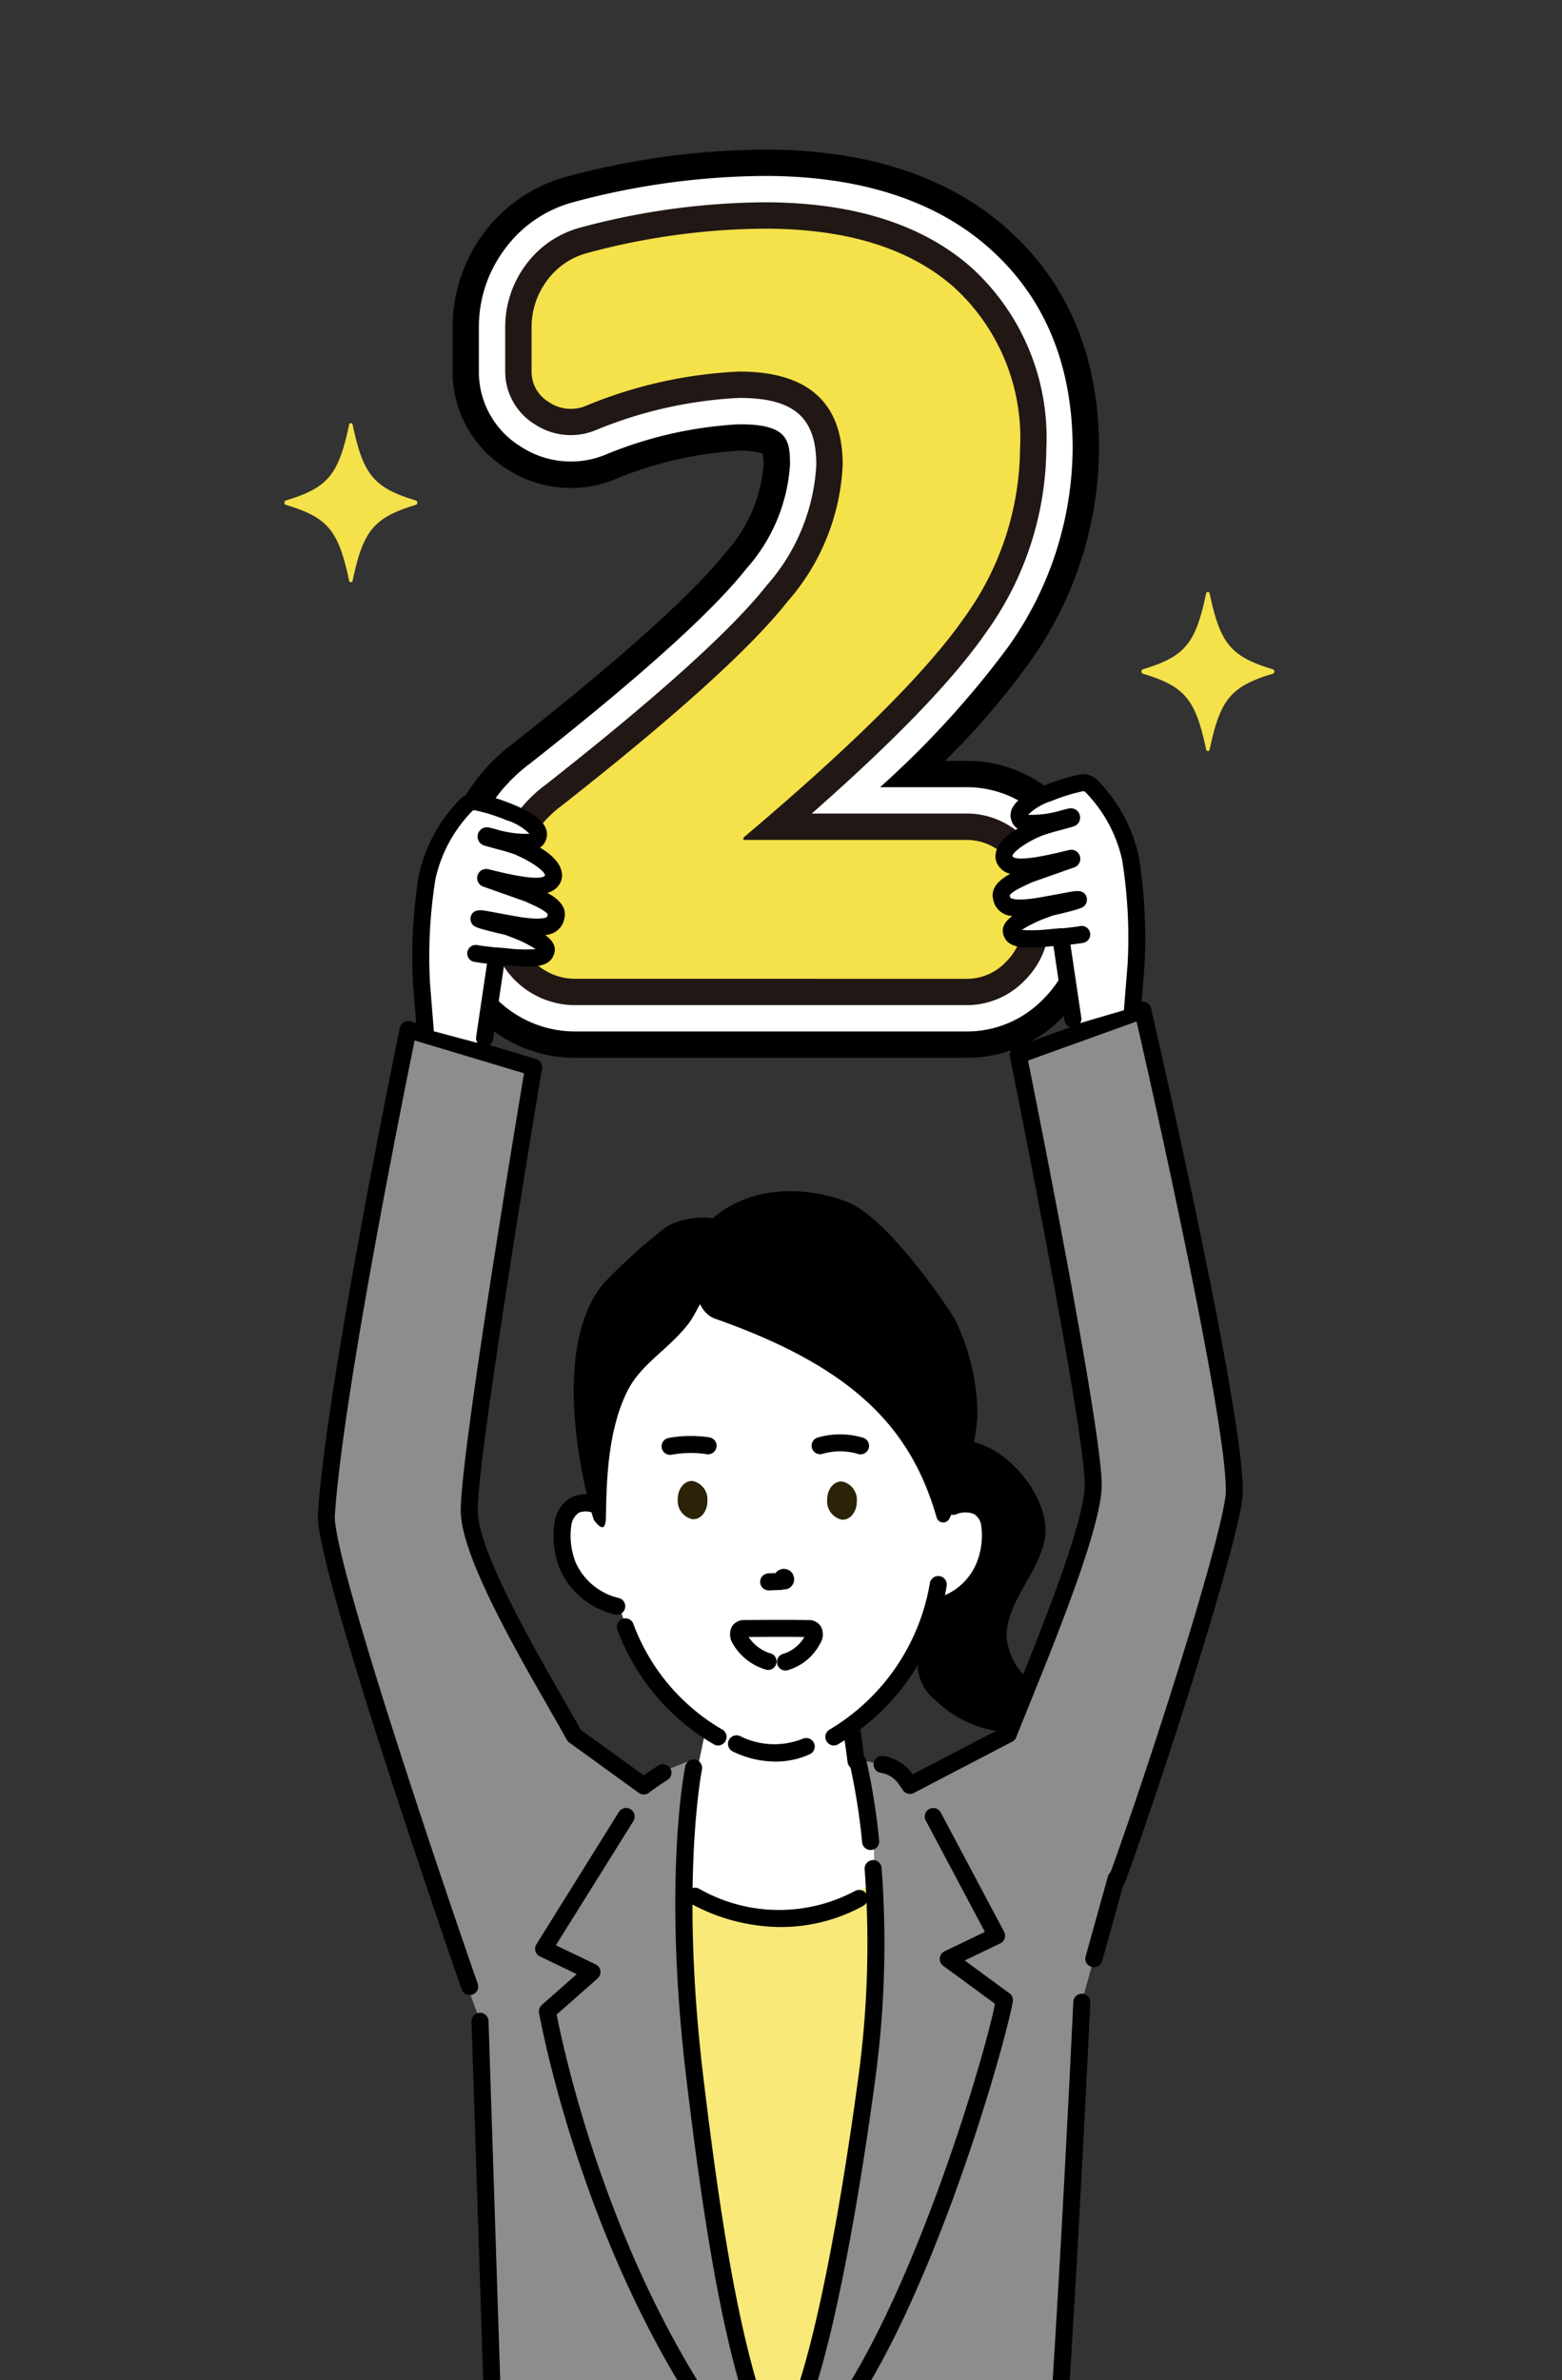
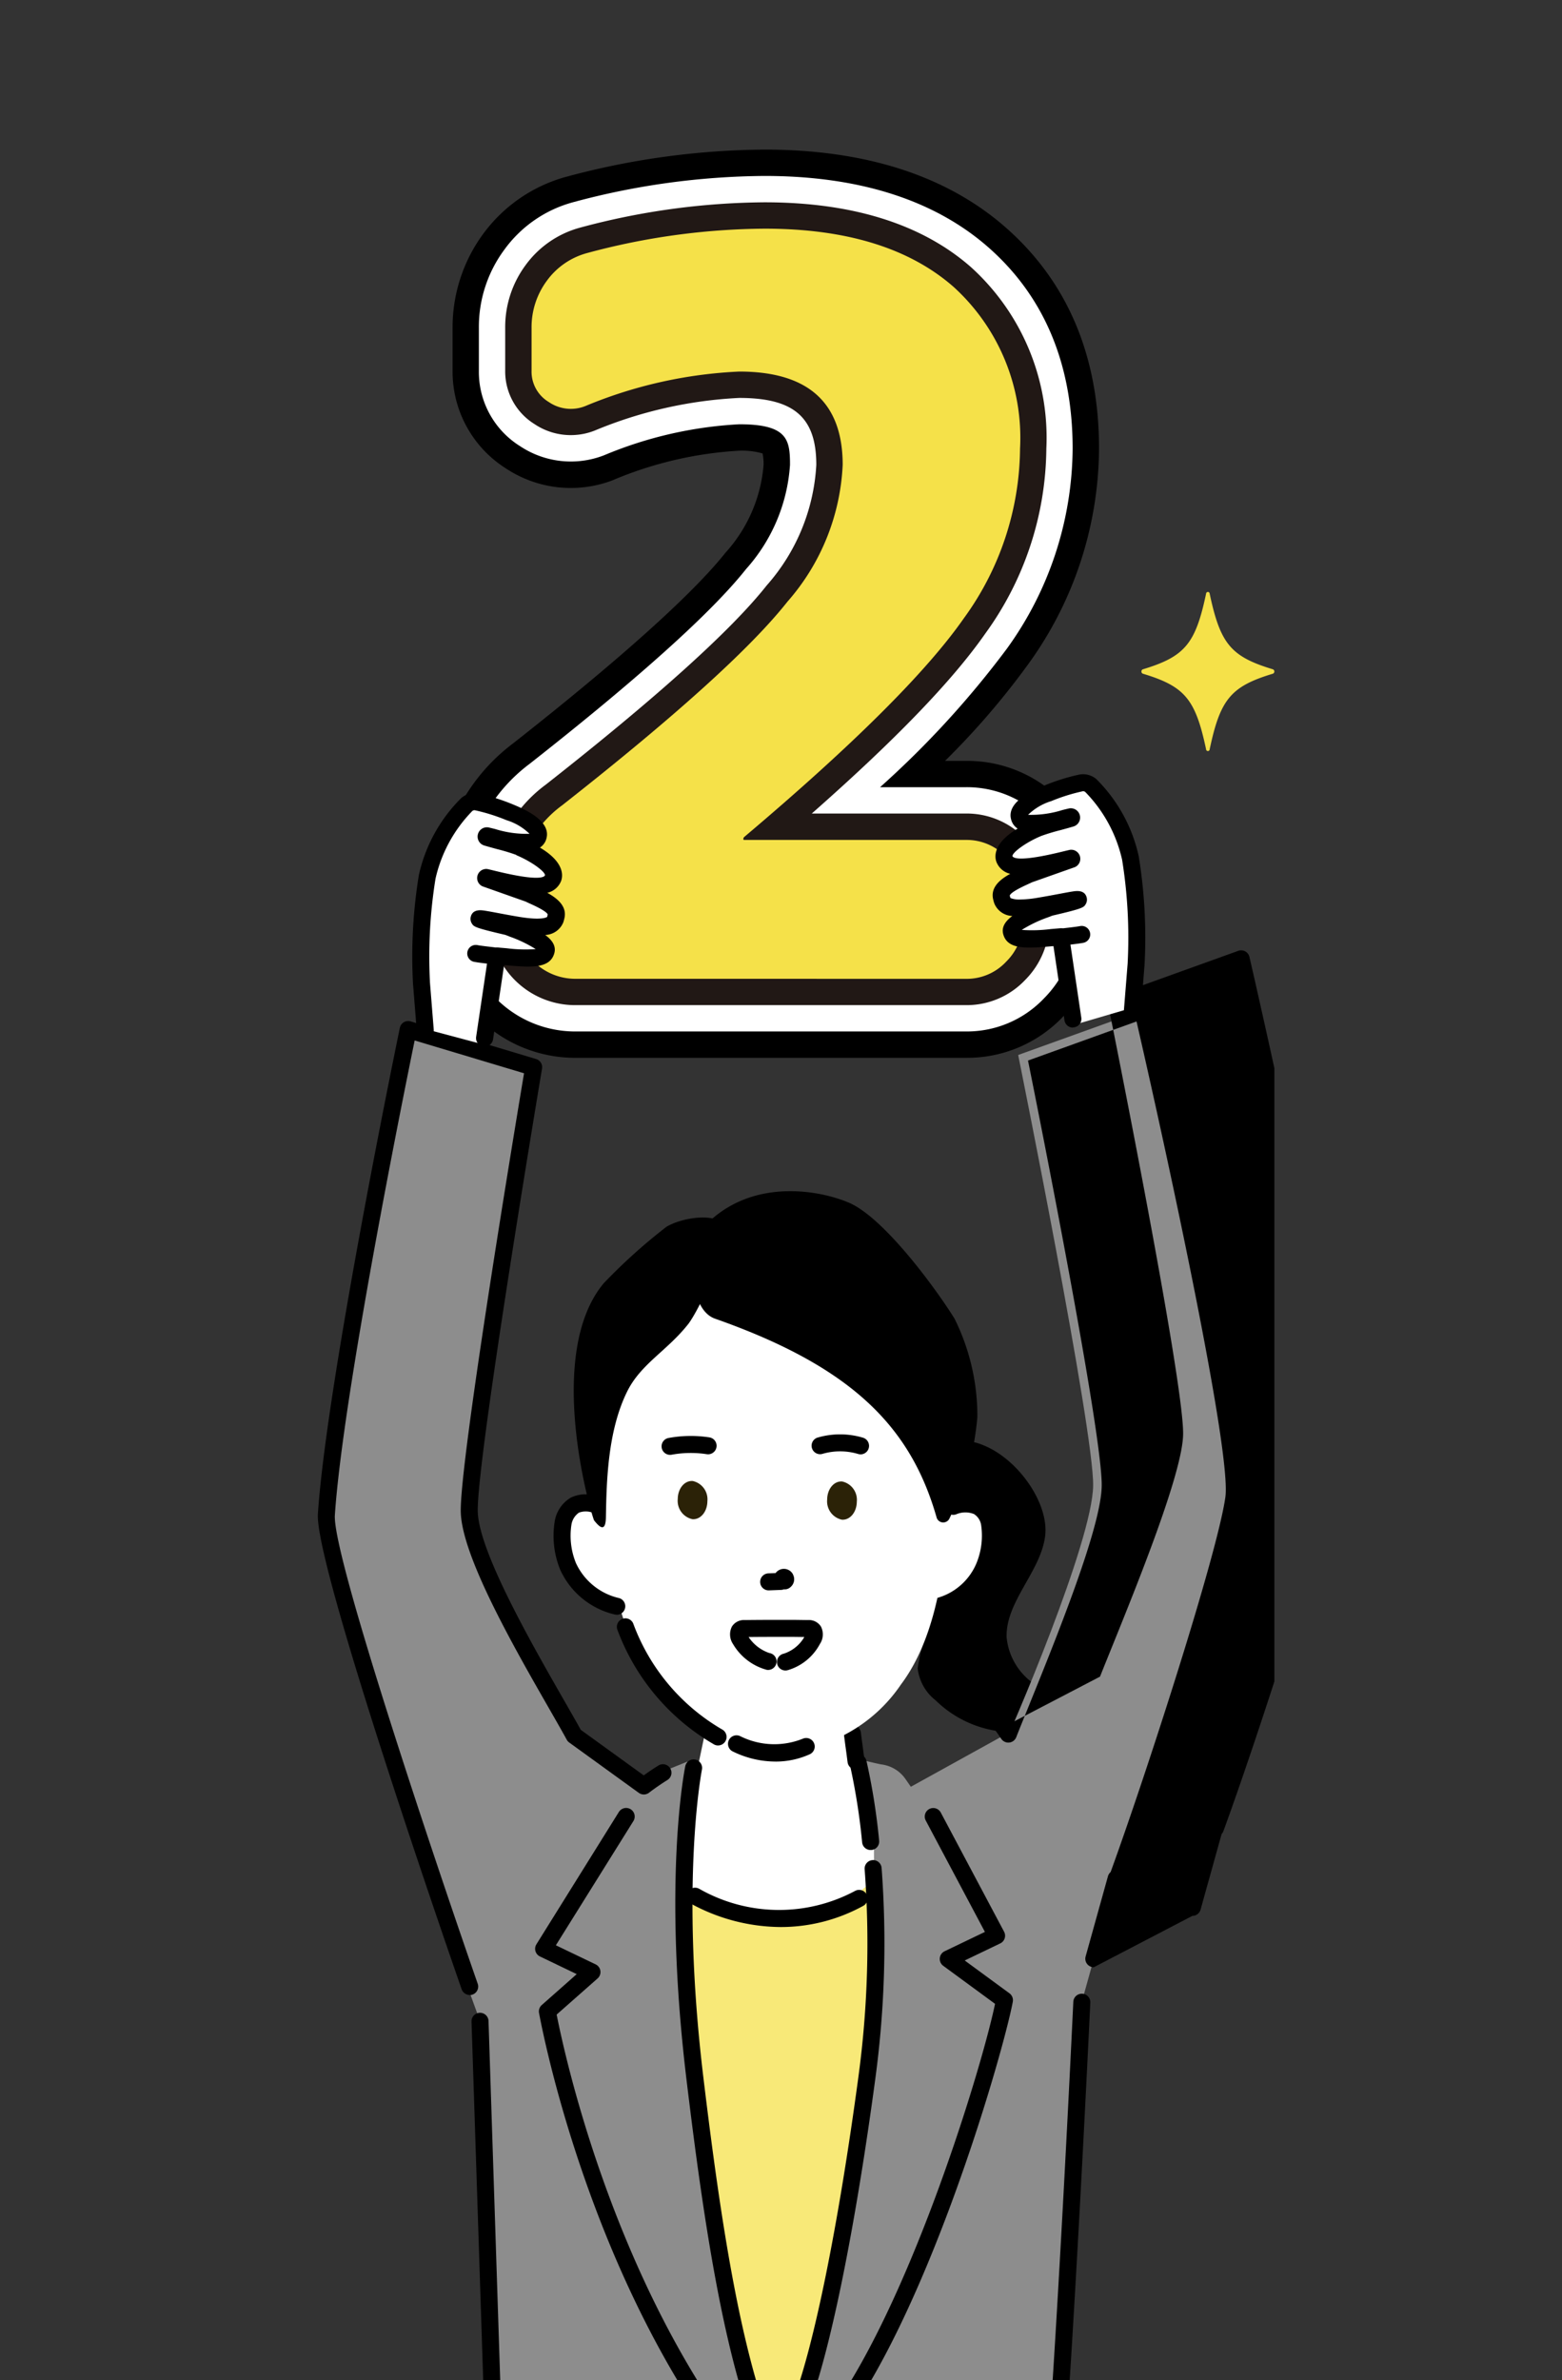
<svg xmlns="http://www.w3.org/2000/svg" width="86" height="131" viewBox="0 0 86 131">
  <rect x="0" y="0" width="86" height="131" fill="#333333" stroke="none" />
  <defs>
    <clipPath id="a">
      <rect width="86" height="131" transform="translate(2225 3204)" fill="#fff" stroke="#707070" stroke-width="1" />
    </clipPath>
    <clipPath id="b">
      <rect width="54.506" height="131.634" fill="none" />
    </clipPath>
  </defs>
  <g transform="translate(-2225 -3204)" clip-path="url(#a)">
    <g transform="translate(2240.658 3212.234)">
      <g clip-path="url(#b)">
        <path d="M173.948,352.395c-.228,1.962-2.185,3.625-2.123,5.595a3.513,3.513,0,0,0,2.37,2.99,1.231,1.231,0,0,1,.57.325c.176.241.03.556-.167.785a3.907,3.907,0,0,1-3.449,1.031,6.126,6.126,0,0,1-3.23-1.659,2.61,2.61,0,0,1-.991-1.767,8.416,8.416,0,0,1,.307-1.353,5.422,5.422,0,0,0-.552-2.622,11.4,11.4,0,0,1-.491-5.606,3.373,3.373,0,0,1,1.676-2.691,3.471,3.471,0,0,1,2.745.024c1.907.807,3.539,3.2,3.335,4.947" transform="translate(-132.061 -276.107)" />
        <path d="M109.773,428.569l-3.611-3.279-.314-1.866-7.98.236-.384,1.832-3,2.4-.621,3.771v34.066h17.8V431.659Z" transform="translate(-74.657 -336.77)" fill="#fff" />
        <path d="M94.636,495.126c.581.057,1.163.107,1.745.147.423-.042.846-.08,1.27-.112,3.38-.256,6.771-.166,10.157-.193.314-1.419.633-2.837.872-4.271.484-4.733.168-9.544.474-14.288.3-4.615.3-9.281.769-13.886-.777-.016-1.554-.024-2.331-.011a7.21,7.21,0,0,1-5.458,2.683c-1.9,0-3.919-.255-5.138-1.464-.979-.013-1.584-.594-2.548-.775a5.592,5.592,0,0,1-.212,2.525c-.086.239-.16.476-.222.717-.051,1.275.05,2.551.01,3.83q-.084,2.754-.148,5.507c0,.121-.006.242-.009.363v19.091q.384.07.769.137" transform="translate(-74.657 -367.854)" fill="#f8e978" />
        <path d="M144.533,467.359c.844-9.2,1.808-29.378,1.808-29.378l3.019-10.836-5.838-4.646-8.659,4.786s.778,23.567-5.121,35.047a13.469,13.469,0,0,0-.948,4.969c4.2-.114,12.557.114,15.739.057" transform="translate(-102.436 -336.035)" fill="#8d8d8d" />
        <path d="M113.376,469.622a10.435,10.435,0,0,1-4.935-1.283.468.468,0,0,1,.443-.826,8.877,8.877,0,0,0,8.586.122.468.468,0,1,1,.45.822,9.418,9.418,0,0,1-4.544,1.165" transform="translate(-86.052 -371.792)" />
        <path d="M155.645,433.194c.24.047.8.194,1.052.231a1.9,1.9,0,0,1,1.286.793l3.16,4.557-4.717.108Z" transform="translate(-123.792 -344.54)" fill="#8d8d8d" />
        <path d="M90.52,433.526l-.793,7.21s-4.187-2.447-3.793-2.708c.3-.2.868-1.643,1.626-2.664a8.951,8.951,0,0,1,2.061-1.473Z" transform="translate(-68.327 -344.804)" fill="#8d8d8d" />
        <path d="M59.182,469.57a17.713,17.713,0,0,0-.735-3.073c-4.027-7.836-6.115-29.265-5.585-35.331-.35-2.668-1.7-2.393-1.7-2.393l-4.643-3.357-7.7,8.146,2.83,7.807,1,28.421Z" transform="translate(-30.875 -338.355)" fill="#8d8d8d" />
        <path d="M79.555,483.225a.468.468,0,0,1-.36-.168c-8.405-10.05-11.228-24.179-11.522-25.757a.468.468,0,0,1,.151-.437l1.924-1.7-2.024-.972a.468.468,0,0,1-.195-.67l4.539-7.282a.468.468,0,0,1,.8.5L68.6,453.575l2.19,1.052a.468.468,0,0,1,.107.773l-2.254,1.989c.483,2.456,3.364,15.615,11.27,25.067a.468.468,0,0,1-.359.769" transform="translate(-53.653 -354.741)" />
        <path d="M139.628,481.784a.468.468,0,0,1-.329-.8c4.953-4.9,9.667-20.158,10.509-24.185l-2.853-2.093a.469.469,0,0,1,.074-.8l2.221-1.066-3.257-6.129a.468.468,0,0,1,.827-.44l3.486,6.56a.468.468,0,0,1-.211.642l-1.957.94,2.464,1.807a.468.468,0,0,1,.183.464c-.553,2.964-5.319,19.514-10.828,24.966a.467.467,0,0,1-.329.136" transform="translate(-110.681 -354.742)" />
        <path d="M137,490.49a.469.469,0,0,1-.437-.637c1.176-3.048,2.534-9.758,3.634-17.949a54.728,54.728,0,0,0,.336-11.374.468.468,0,1,1,.934-.07,55.653,55.653,0,0,1-.342,11.569c-1.109,8.26-2.488,15.049-3.688,18.161a.469.469,0,0,1-.437.3" transform="translate(-108.586 -365.881)" />
        <path d="M153.222,436.834a.469.469,0,0,1-.465-.42,35.21,35.21,0,0,0-.673-4.27.468.468,0,1,1,.909-.226,35.3,35.3,0,0,1,.7,4.4.468.468,0,0,1-.417.515l-.05,0" transform="translate(-120.948 -343.243)" />
        <path d="M110.618,471.713a.469.469,0,0,1-.423-.267c-2.228-4.665-3.439-12.793-4.414-20.881-1.314-10.889-.118-16.98-.066-17.234a.468.468,0,0,1,.918.186c-.012.061-1.215,6.214.078,16.936.966,8.009,2.16,16.047,4.33,20.59a.468.468,0,0,1-.221.624.463.463,0,0,1-.2.046" transform="translate(-83.644 -344.351)" />
        <path d="M151.195,426.164a.468.468,0,0,1-.464-.41c-.034-.266-.066-.51-.1-.754s-.066-.494-.1-.763a.468.468,0,1,1,.93-.117c.034.267.066.511.1.756s.065.492.1.761a.468.468,0,0,1-.406.523.488.488,0,0,1-.059,0" transform="translate(-119.723 -336.998)" />
        <path d="M176.49,365.519a1.141,1.141,0,0,0-1.3-.86,2.083,2.083,0,0,0-1.236,1.194,9.165,9.165,0,0,0-.6,1.919s-.389,2.647,1,2.369c1.734-.346,2.059-2.975,2.059-2.975a3.367,3.367,0,0,0,.08-1.648" transform="translate(-137.833 -290.012)" fill="#fff" />
        <path d="M171.9,368.54h-.048a.479.479,0,0,1-.481-.319.468.468,0,0,1,.536-.743,1.023,1.023,0,0,1,.2.11,3.307,3.307,0,0,0,2.2-1.928,4,4,0,0,0,.251-2.111.872.872,0,0,0-.391-.588,1.278,1.278,0,0,0-.989.019.468.468,0,1,1-.3-.887,2.146,2.146,0,0,1,1.737.044,1.765,1.765,0,0,1,.854,1.18,4.932,4.932,0,0,1-.295,2.707c-.412.98-1.66,2.518-3.265,2.518m-.334-.188h0Z" transform="translate(-136.2 -287.862)" />
        <path d="M75.395,365.519a1.141,1.141,0,0,1,1.3-.86,2.083,2.083,0,0,1,1.236,1.194,9.176,9.176,0,0,1,.6,1.919s.389,2.647-1,2.369c-1.734-.346-2.059-2.975-2.059-2.975a3.367,3.367,0,0,1-.08-1.648" transform="translate(-59.905 -290.012)" fill="#fff" />
        <path d="M94.3,327.94a8.48,8.48,0,0,0,6.96-3.733c2.227-2.961,2.591-7.713,2.591-11.061s-2.293-7.4-3.778-10.23c-1.116-2.128-13.077-2.488-14.259,2.226-1.485,5.922-1.492,8.866-.47,13.194,1.111,4.7,2.73,7.089,4.834,8.119A21.071,21.071,0,0,0,94.3,327.94" transform="translate(-67.311 -239.73)" fill="#fff" />
        <path d="M105.823,359.06a1.032,1.032,0,0,0,.807,1.11c.45.033.82-.411.825-.991a1.032,1.032,0,0,0-.807-1.11c-.45-.033-.82.411-.825.991" transform="translate(-84.166 -284.788)" fill="#2b2207" />
        <path d="M146.021,359.192a1.033,1.033,0,0,0,.807,1.11c.45.033.82-.411.825-.992a1.032,1.032,0,0,0-.807-1.11c-.45-.033-.82.411-.825.991" transform="translate(-116.137 -284.893)" fill="#2b2207" />
        <path d="M101.958,347a.468.468,0,0,1-.084-.929,6.755,6.755,0,0,1,2.244-.033.468.468,0,1,1-.141.926,5.858,5.858,0,0,0-1.261-.055,5.782,5.782,0,0,0-.672.083.467.467,0,0,1-.085.008" transform="translate(-80.72 -275.159)" />
        <path d="M144.617,346.625a.466.466,0,0,1-.134-.02,3.485,3.485,0,0,0-1.946-.012.468.468,0,1,1-.253-.9,4.413,4.413,0,0,1,2.466.016.469.469,0,0,1-.133.918" transform="translate(-112.894 -274.812)" />
        <path d="M121.895,427.9a5.341,5.341,0,0,1-2.387-.574.469.469,0,0,1,.454-.82,4.2,4.2,0,0,0,3.445.134.469.469,0,0,1,.389.853,4.551,4.551,0,0,1-1.9.408" transform="translate(-94.858 -339.178)" />
-         <path d="M145.991,392.885a.469.469,0,0,1-.22-.882,11.644,11.644,0,0,0,5.512-8.072.469.469,0,0,1,.924.157,12.449,12.449,0,0,1-6,8.743.466.466,0,0,1-.219.055" transform="translate(-115.741 -305.048)" />
        <path d="M94.988,401.922a.466.466,0,0,1-.219-.055,12.2,12.2,0,0,1-5.33-6.328.469.469,0,0,1,.874-.337,11.236,11.236,0,0,0,4.895,5.837.469.469,0,0,1-.22.882" transform="translate(-71.11 -314.085)" />
        <path d="M111.262,287.143c7.56,2.657,10.785,5.968,12.205,10.962a.38.38,0,0,0,.7.04,16.1,16.1,0,0,0,1.538-5.581,12.03,12.03,0,0,0-1.256-5.421c-1.081-1.739-3.907-5.565-5.809-6.381-1.574-.675-5.044-1.32-7.57.913-1.276,1.128-1.423,4.9.194,5.469" transform="translate(-87.552 -222.797)" />
        <path d="M84.126,293.1c-1.154,1.452-2.594,2.171-3.344,3.692-1.06,2.152-1.133,4.871-1.167,6.914-.016.932-.419.463-.654.169-.251-.637-2.685-9.2.537-13.051a30.722,30.722,0,0,1,3.454-3.107c.908-.535,2.641-.729,3.048-.178.613.83-1.23,4.753-1.873,5.561" transform="translate(-61.913 -228.431)" />
        <path d="M75.869,368.264a.481.481,0,0,1-.066,0,4.4,4.4,0,0,1-3.052-2.474,4.931,4.931,0,0,1-.295-2.707,1.868,1.868,0,0,1,.875-1.26,1.906,1.906,0,0,1,1.561-.038.468.468,0,0,1-.3.887,1.085,1.085,0,0,0-.812-.024,1,1,0,0,0-.412.668,3.991,3.991,0,0,0,.251,2.111,3.469,3.469,0,0,0,2.319,1.91.469.469,0,0,1-.065.932" transform="translate(-57.565 -287.625)" />
        <path d="M128.512,383.758a.468.468,0,0,1-.018-.937l.656-.025a.468.468,0,1,1,.036.936l-.656.025h-.018" transform="translate(-101.84 -304.457)" />
        <path d="M132.8,382.759a.565.565,0,1,1,.442-.847l.013.031a.562.562,0,0,1-.133.688.467.467,0,0,1-.322.129" transform="translate(-105.252 -303.515)" />
        <path d="M122.966,398.206a.468.468,0,0,1-.1-.926,2.031,2.031,0,0,0,1.134-.917l-.594-.008h-.668c-.568,0-1.106,0-1.806.008a2.237,2.237,0,0,0,1.14.88.468.468,0,0,1-.136.927,3.094,3.094,0,0,1-1.862-1.421.949.949,0,0,1-.06-.962.78.78,0,0,1,.712-.358c.8-.011,1.39-.01,2.011-.011h.673l.793.011a.78.78,0,0,1,.712.358.95.95,0,0,1-.059.962,2.934,2.934,0,0,1-1.791,1.445.468.468,0,0,1-.1.011" transform="translate(-95.374 -314.495)" />
        <path d="M237.806,123.5c-2.313.7-2.9,1.4-3.483,4.158a.1.1,0,0,1-.2,0c-.586-2.762-1.169-3.459-3.483-4.158a.131.131,0,0,1,0-.239c2.313-.7,2.9-1.4,3.483-4.158a.1.1,0,0,1,.2,0c.586,2.762,1.169,3.458,3.483,4.158a.131.131,0,0,1,0,.239" transform="translate(-183.378 -94.655)" fill="#f5e149" />
-         <path d="M7.243,78.087c-2.313.7-2.9,1.4-3.483,4.158a.1.1,0,0,1-.2,0c-.586-2.762-1.169-3.459-3.483-4.158a.131.131,0,0,1,0-.239c2.313-.7,2.9-1.4,3.483-4.158a.1.1,0,0,1,.2,0c.586,2.762,1.169,3.458,3.483,4.158a.131.131,0,0,1,0,.239" transform="translate(0 -58.535)" fill="#f5e149" />
        <path d="M197.851,279.3c2.022-5.514,5.975-17.78,6.431-20.969s-5.016-26.876-5.016-26.876l-6.855,2.467s4.176,20.65,4.128,23.711-4.377,13.208-5.281,15.1c-1.243,2.6,6.592,6.565,6.592,6.565" transform="translate(-152.011 -184.09)" fill="#8d8d8d" />
        <path d="M19.372,289.723c-2.022-5.514-7.96-22.387-8.123-26.382-.287-7.014,4.5-26.69,4.5-26.69l6.908,2.072s-3.593,21.381-3.546,24.442,5.2,11.079,6.108,12.974c1.243,2.605-5.852,13.583-5.852,13.583" transform="translate(-8.937 -188.22)" fill="#8d8d8d" />
        <path d="M51.7,528.919a.469.469,0,0,1-.468-.453l-.876-26.9a.468.468,0,1,1,.936-.03l.876,26.9a.468.468,0,0,1-.453.483H51.7" transform="translate(-40.053 -398.533)" />
        <path d="M17.357,287.97a.469.469,0,0,1-.442-.314c-.331-.95-8.107-23.286-7.915-26.165.489-7.329,4.473-26.561,4.513-26.754a.469.469,0,0,1,.593-.353l6.908,2.072a.469.469,0,0,1,.327.526c-.036.213-3.585,21.374-3.539,24.357.034,2.186,2.981,7.325,4.742,10.4.365.636.683,1.191.929,1.638l3.468,2.507c.268-.194.56-.39.812-.545a.468.468,0,1,1,.49.8c-.319.2-.707.464-1.012.7a.468.468,0,0,1-.56.008l-3.832-2.771a.468.468,0,0,1-.137-.155c-.248-.454-.583-1.038-.971-1.715-1.923-3.353-4.828-8.419-4.865-10.847-.044-2.869,2.973-21.06,3.484-24.119l-6.022-1.806c-.631,3.08-3.952,19.521-4.393,26.125-.149,2.232,5.627,19.376,7.865,25.794a.469.469,0,0,1-.442.623" transform="translate(-7.156 -186.401)" />
-         <path d="M170.624,282.312a.462.462,0,0,1-.126-.017.468.468,0,0,1-.326-.577l1.23-4.415a.468.468,0,0,1,.146-.23c1.954-5.371,5.864-17.457,6.317-20.627.343-2.4-2.982-17.885-4.89-26.19L167,232.408c.6,2.965,4.1,20.538,4.058,23.414-.035,2.271-2.433,8.2-4.02,12.121-.262.649-.5,1.229-.687,1.709a.467.467,0,0,1-.219.243l-5.417,2.825a.469.469,0,0,1-.6-.148l-.247-.357a1.433,1.433,0,0,0-.968-.6.468.468,0,1,1,.135-.927,2.373,2.373,0,0,1,1.6.99l.012.018,4.9-2.554c.178-.448.391-.973.625-1.553,1.466-3.623,3.919-9.687,3.951-11.784.046-2.976-4.078-23.4-4.119-23.61a.468.468,0,0,1,.3-.534l6.855-2.467a.469.469,0,0,1,.615.335c.224.971,5.486,23.809,5.023,27.048-.468,3.275-4.523,15.794-6.455,21.064a.47.47,0,0,1-.1.165l-1.159,4.161a.469.469,0,0,1-.451.343" transform="translate(-126.058 -182.269)" />
+         <path d="M170.624,282.312a.462.462,0,0,1-.126-.017.468.468,0,0,1-.326-.577l1.23-4.415a.468.468,0,0,1,.146-.23c1.954-5.371,5.864-17.457,6.317-20.627.343-2.4-2.982-17.885-4.89-26.19L167,232.408c.6,2.965,4.1,20.538,4.058,23.414-.035,2.271-2.433,8.2-4.02,12.121-.262.649-.5,1.229-.687,1.709a.467.467,0,0,1-.219.243a.469.469,0,0,1-.6-.148l-.247-.357a1.433,1.433,0,0,0-.968-.6.468.468,0,1,1,.135-.927,2.373,2.373,0,0,1,1.6.99l.012.018,4.9-2.554c.178-.448.391-.973.625-1.553,1.466-3.623,3.919-9.687,3.951-11.784.046-2.976-4.078-23.4-4.119-23.61a.468.468,0,0,1,.3-.534l6.855-2.467a.469.469,0,0,1,.615.335c.224.971,5.486,23.809,5.023,27.048-.468,3.275-4.523,15.794-6.455,21.064a.47.47,0,0,1-.1.165l-1.159,4.161a.469.469,0,0,1-.451.343" transform="translate(-126.058 -182.269)" />
        <path d="M204.172,526.014l-.042,0a.468.468,0,0,1-.425-.508c.792-8.929,1.738-29,1.747-29.2a.469.469,0,0,1,.936.044c-.01.2-.957,20.289-1.75,29.238a.468.468,0,0,1-.466.427" transform="translate(-162.015 -394.38)" />
        <path d="M70.27,49.989H48.678a7.59,7.59,0,0,1-7.531-7.531V41.174a10.453,10.453,0,0,1,4.18-8.5c7.4-5.818,10.44-8.913,11.682-10.485a8.164,8.164,0,0,0,2.1-4.835,2.921,2.921,0,0,0-.056-.631,4.134,4.134,0,0,0-1.284-.151,20.914,20.914,0,0,0-6.944,1.616L50.8,18.2a6.468,6.468,0,0,1-5.881-.654,6.3,6.3,0,0,1-2.933-5.381V9.818A8.683,8.683,0,0,1,43.66,4.655,8.421,8.421,0,0,1,48.23,1.5l.064-.017A42.764,42.764,0,0,1,59.167,0C64.734,0,69.2,1.443,72.443,4.289c3.408,2.993,5.135,7.087,5.135,12.169A20.4,20.4,0,0,1,73.7,28.294a42.62,42.62,0,0,1-4.6,5.35H70.27A7.274,7.274,0,0,1,75.6,35.912a7.429,7.429,0,0,1,2.15,5.262v1.283A7.424,7.424,0,0,1,75.6,47.72a7.269,7.269,0,0,1-5.325,2.268m-20.422-8.7H55.19a4.4,4.4,0,0,1-1.545-3.349,4.517,4.517,0,0,1,.079-.84Q52.3,38.259,50.7,39.518l-.016.013a1.826,1.826,0,0,0-.832,1.643Zm13.59-32.1c2.783,1.552,4.375,4.4,4.375,8.16a14.539,14.539,0,0,1-1.5,6.306q.134-.18.247-.344a11.72,11.72,0,0,0,2.313-6.855c0-3.334-1.241-4.81-2.175-5.63a7.973,7.973,0,0,0-3.263-1.637" transform="translate(-32.726)" />
        <path d="M75.906,54.175H54.314a6.139,6.139,0,0,1-6.081-6.081V46.811a9.05,9.05,0,0,1,3.63-7.366C57.891,34.708,61.9,31.1,63.783,28.721A9.529,9.529,0,0,0,66.2,22.987c0-1.384-.134-2.232-2.79-2.232a22.268,22.268,0,0,0-7.456,1.71l-.021.008a5.047,5.047,0,0,1-4.59-.51A4.818,4.818,0,0,1,49.07,17.8V15.455a7.145,7.145,0,0,1,1.4-4.307,6.89,6.89,0,0,1,3.79-2.615l.043-.012A41.318,41.318,0,0,1,64.8,7.087c5.2,0,9.349,1.322,12.319,3.928,3.08,2.705,4.642,6.433,4.642,11.079A18.983,18.983,0,0,1,78.145,33.1a51.664,51.664,0,0,1-6.986,7.63h4.747a5.856,5.856,0,0,1,4.285,1.829,6,6,0,0,1,1.74,4.252v1.283a6,6,0,0,1-1.741,4.253,5.851,5.851,0,0,1-4.285,1.828m-12.5-39.221c5.38,0,8.591,3,8.591,8.033a15.091,15.091,0,0,1-3.665,9.33c-2.192,2.774-6.411,6.6-12.9,11.7a3.278,3.278,0,0,0-1.4,2.8v1.283c0,.064,0,.082.1.179s.118.1.183.1H75.906a.315.315,0,0,0,.052,0,.927.927,0,0,0,.069-.064c.1-.106.1-.13.1-.213V46.811c0-.08,0-.107-.1-.212a.432.432,0,0,0-.076-.065l-.046,0H63.687a2.96,2.96,0,0,1-2.956-2.956,3.043,3.043,0,0,1,.905-2.163l.086-.086.093-.078c5.767-4.872,9.661-8.73,11.572-11.468a13.12,13.12,0,0,0,2.574-7.685,8.394,8.394,0,0,0-2.668-6.72c-1.88-1.65-4.737-2.487-8.491-2.487a35.531,35.531,0,0,0-9,1.236,1.136,1.136,0,0,0-.657.45,1.384,1.384,0,0,0-.277.88v1.229a25.982,25.982,0,0,1,8.537-1.73" transform="translate(-38.362 -5.637)" fill="#fff" />
        <path d="M81.542,58.361H59.951A4.69,4.69,0,0,1,55.32,53.73V52.447a7.551,7.551,0,0,1,3.07-6.222c6.123-4.811,10.219-8.5,12.167-10.969a10.905,10.905,0,0,0,2.728-6.633c0-2.616-1.229-3.683-4.241-3.683a23.64,23.64,0,0,0-7.968,1.8,3.586,3.586,0,0,1-3.31-.363,3.409,3.409,0,0,1-1.61-2.947V21.091a5.725,5.725,0,0,1,1.116-3.45,5.472,5.472,0,0,1,3.011-2.075l.021-.006a39.878,39.878,0,0,1,10.134-1.387c4.842,0,8.664,1.2,11.362,3.568A12.66,12.66,0,0,1,85.95,27.73a17.558,17.558,0,0,1-3.358,10.175c-1.814,2.6-4.954,5.856-9.557,9.91h8.508A4.436,4.436,0,0,1,84.787,49.2a4.521,4.521,0,0,1,1.33,3.242V53.73a4.576,4.576,0,0,1-1.33,3.242,4.432,4.432,0,0,1-3.244,1.389M69.045,22.04c4.605,0,7.141,2.338,7.141,6.583a13.69,13.69,0,0,1-3.353,8.431c-2.119,2.683-6.259,6.43-12.656,11.456a4.723,4.723,0,0,0-1.956,3.937V53.73a1.792,1.792,0,0,0,1.73,1.73H81.542a1.515,1.515,0,0,0,1.163-.508,1.643,1.643,0,0,0,.512-1.222V52.447a1.646,1.646,0,0,0-.512-1.222,1.516,1.516,0,0,0-1.163-.508H69.324a1.49,1.49,0,0,1-1.506-1.506,1.6,1.6,0,0,1,.481-1.137l.09-.082c5.863-4.953,9.842-8.9,11.826-11.746a14.717,14.717,0,0,0,2.835-8.515c0-3.387-1.034-5.941-3.161-7.81-2.153-1.889-5.332-2.847-9.449-2.847a36.984,36.984,0,0,0-9.382,1.288,2.6,2.6,0,0,0-1.443.992,2.844,2.844,0,0,0-.556,1.737v2.343a.514.514,0,0,0,.285.512.7.7,0,0,0,.72.081,26.01,26.01,0,0,1,8.982-1.987" transform="translate(-43.999 -11.272)" fill="#211815" />
        <path d="M65.587,62.547a3.24,3.24,0,0,1-3.18-3.18V58.083a6.137,6.137,0,0,1,2.511-5.077q9.373-7.365,12.414-11.215a12.242,12.242,0,0,0,3.041-7.532q0-5.132-5.691-5.133a24.9,24.9,0,0,0-8.481,1.9,2.144,2.144,0,0,1-2.008-.223,1.945,1.945,0,0,1-.949-1.73V26.728a4.284,4.284,0,0,1,.837-2.594A4.034,4.034,0,0,1,66.313,22.6a38.254,38.254,0,0,1,9.764-1.339q6.75,0,10.406,3.208a11.223,11.223,0,0,1,3.655,8.9,16.064,16.064,0,0,1-3.1,9.345q-3.1,4.436-12.079,12.023a.161.161,0,0,0-.056.112.049.049,0,0,0,.056.056H87.179a2.964,2.964,0,0,1,2.2.949,3.1,3.1,0,0,1,.921,2.232v1.283a3.1,3.1,0,0,1-.921,2.232,2.961,2.961,0,0,1-2.2.949Z" transform="translate(-49.635 -16.909)" fill="#f5e149" />
        <path d="M41.04,183.948c1.405.111,2.372.166,2.531-.4.152-.536-1.532-1.111-1.947-1.3a14.317,14.317,0,0,1-1.59-.434,20.7,20.7,0,0,1,2.147.353c.724.119,1.86.239,2.039-.3a1.827,1.827,0,0,0,.055-.2c.127-.612-1.092-1.037-1.492-1.245l-2.4-.848a.027.027,0,0,1,.014-.052c.885.192,3.356.949,3.708.054.318-.809-1.826-1.7-1.826-1.7-.292-.139-1.244-.366-1.835-.544a.043.043,0,0,1,.023-.084c.843.2,2.633.745,2.822.017.142-.545-1.05-1.281-1.642-1.529-.008,0-.616-.119-1.74-.353a.643.643,0,0,0-.538.13,8.878,8.878,0,0,0-2.443,4.118,55.5,55.5,0,0,0,.064,6.538l.1,1.723,2.911.775.081-.206Z" transform="translate(-29.315 -139.484)" fill="#fff" />
        <path d="M38.255,187.052a.444.444,0,0,1-.069-.005.469.469,0,0,1-.395-.532l.672-4.52a.468.468,0,0,1,.5-.4l.507.043a8.051,8.051,0,0,0,1.6.047,7.164,7.164,0,0,0-1.42-.684c-.1-.041-.192-.077-.258-.1-1.7-.395-1.731-.451-1.842-.633a.477.477,0,0,1-.055-.362c.111-.441.578-.367.8-.332.172.027.414.072.7.126.356.067.759.143,1.178.212,1.3.213,1.526,0,1.528,0,.008-.035.021-.085.031-.131-.035-.117-.364-.326-.977-.6-.093-.042-.175-.08-.241-.113l-2.372-.838a.5.5,0,0,1,.269-.952c.124.027.278.064.452.107,2.316.566,2.674.352,2.721.234,0-.2-.728-.746-1.57-1.1L40,176.5a10.643,10.643,0,0,0-1.057-.319c-.252-.069-.5-.137-.711-.2a.512.512,0,0,1,.262-.989c.1.024.219.052.344.084a5.776,5.776,0,0,0,1.892.263,3.112,3.112,0,0,0-1.269-.751,10.269,10.269,0,0,0-1.723-.542.177.177,0,0,0-.158.038,7.765,7.765,0,0,0-2.026,3.726,26.927,26.927,0,0,0-.307,5.671c0,.008,0,.016,0,.024l.211,2.632a.469.469,0,0,1-.934.075l-.209-2.621a27.837,27.837,0,0,1,.322-5.979,8.572,8.572,0,0,1,2.343-4.249,1.127,1.127,0,0,1,.969-.23,11.111,11.111,0,0,1,1.882.594c.564.236,2.088.873,1.833,1.855a.839.839,0,0,1-.361.515c1.405.833,1.257,1.605,1.16,1.851a1.068,1.068,0,0,1-.755.638c.545.3,1.083.729.948,1.377a2.291,2.291,0,0,1-.068.252,1.115,1.115,0,0,1-.995.692c.382.279.615.61.5,1.011-.245.866-1.33.772-2.7.652l-.063-.006-.607,4.085a.469.469,0,0,1-.463.4m.2-9.718h0" transform="translate(-27.234 -137.68)" />
        <path d="M51.044,215.028a.47.47,0,0,1-.087-.008c-.171-.032-.42-.062-.661-.09-.257-.03-.522-.062-.724-.1a.468.468,0,1,1,.174-.921c.171.032.42.062.661.09.256.03.522.062.724.1a.468.468,0,0,1-.086.929" transform="translate(-39.123 -170.125)" />
        <path d="M196.084,178.836c-1.405.111-2.372.166-2.531-.4-.152-.536,1.532-1.111,1.947-1.3a14.312,14.312,0,0,0,1.59-.434,20.707,20.707,0,0,0-2.147.353c-.724.119-1.86.239-2.039-.3a1.824,1.824,0,0,1-.055-.2c-.127-.612,1.092-1.037,1.492-1.244l2.4-.848a.027.027,0,0,0-.014-.052c-.885.191-3.356.949-3.708.054-.318-.809,1.826-1.7,1.826-1.7.292-.139,1.244-.366,1.835-.544a.043.043,0,0,0-.023-.084c-.843.2-2.633.745-2.822.017-.142-.545,1.05-1.281,1.642-1.529.008,0,.616-.119,1.74-.353a.643.643,0,0,1,.538.13,8.878,8.878,0,0,1,2.443,4.118,55.5,55.5,0,0,1-.064,6.538l-.174,1.622-2.7.792-.327.109Z" transform="translate(-153.375 -135.418)" fill="#fff" />
        <path d="M194.961,181.938a.468.468,0,0,1-.463-.4l-.607-4.086-.063.006c-1.373.119-2.457.214-2.7-.652-.114-.4.12-.732.5-1.011a1.115,1.115,0,0,1-.994-.692,2.292,2.292,0,0,1-.069-.252c-.135-.648.4-1.079.948-1.377a1.068,1.068,0,0,1-.755-.638c-.1-.246-.245-1.018,1.16-1.851a.839.839,0,0,1-.361-.515c-.255-.982,1.268-1.619,1.842-1.859a11.161,11.161,0,0,1,1.873-.59,1.126,1.126,0,0,1,.969.23,8.573,8.573,0,0,1,2.343,4.249,27.861,27.861,0,0,1,.322,5.979L198.7,181.1a.469.469,0,0,1-.934-.075l.211-2.632c0-.008,0-.016,0-.024a26.931,26.931,0,0,0-.307-5.671,7.765,7.765,0,0,0-2.026-3.726.18.18,0,0,0-.158-.038,10.13,10.13,0,0,0-1.713.537,3.151,3.151,0,0,0-1.28.756,5.773,5.773,0,0,0,1.892-.264c.125-.031.241-.06.343-.083a.512.512,0,0,1,.264.989c-.208.062-.46.131-.712.2a10.675,10.675,0,0,0-1.057.319l-.021.009c-.843.352-1.568.9-1.57,1.1.046.115.4.329,2.719-.237.175-.043.329-.08.453-.107a.5.5,0,0,1,.267.953l-2.369.837c-.066.033-.149.071-.241.113-.613.279-.942.487-.977.618.01.033.024.082.041.134a1.32,1.32,0,0,0,.537.08,6.162,6.162,0,0,0,.981-.1c.419-.069.822-.145,1.178-.212.283-.053.525-.1.7-.126.224-.036.69-.109.8.332a.479.479,0,0,1-.055.362c-.111.183-.146.239-1.842.633-.067.028-.155.064-.259.1a7.171,7.171,0,0,0-1.42.684,8.021,8.021,0,0,0,1.6-.047l.507-.043a.466.466,0,0,1,.5.4l.672,4.52a.468.468,0,0,1-.395.532.444.444,0,0,1-.069.005m-.2-9.717,0,0Z" transform="translate(-151.548 -133.613)" />
        <path d="M205.912,209.918a.468.468,0,0,1-.086-.929c.2-.038.467-.07.724-.1.241-.029.49-.058.661-.09a.468.468,0,1,1,.174.921c-.2.038-.467.07-.724.1-.241.029-.49.058-.661.09a.473.473,0,0,1-.087.008" transform="translate(-163.4 -166.061)" />
      </g>
    </g>
  </g>
</svg>